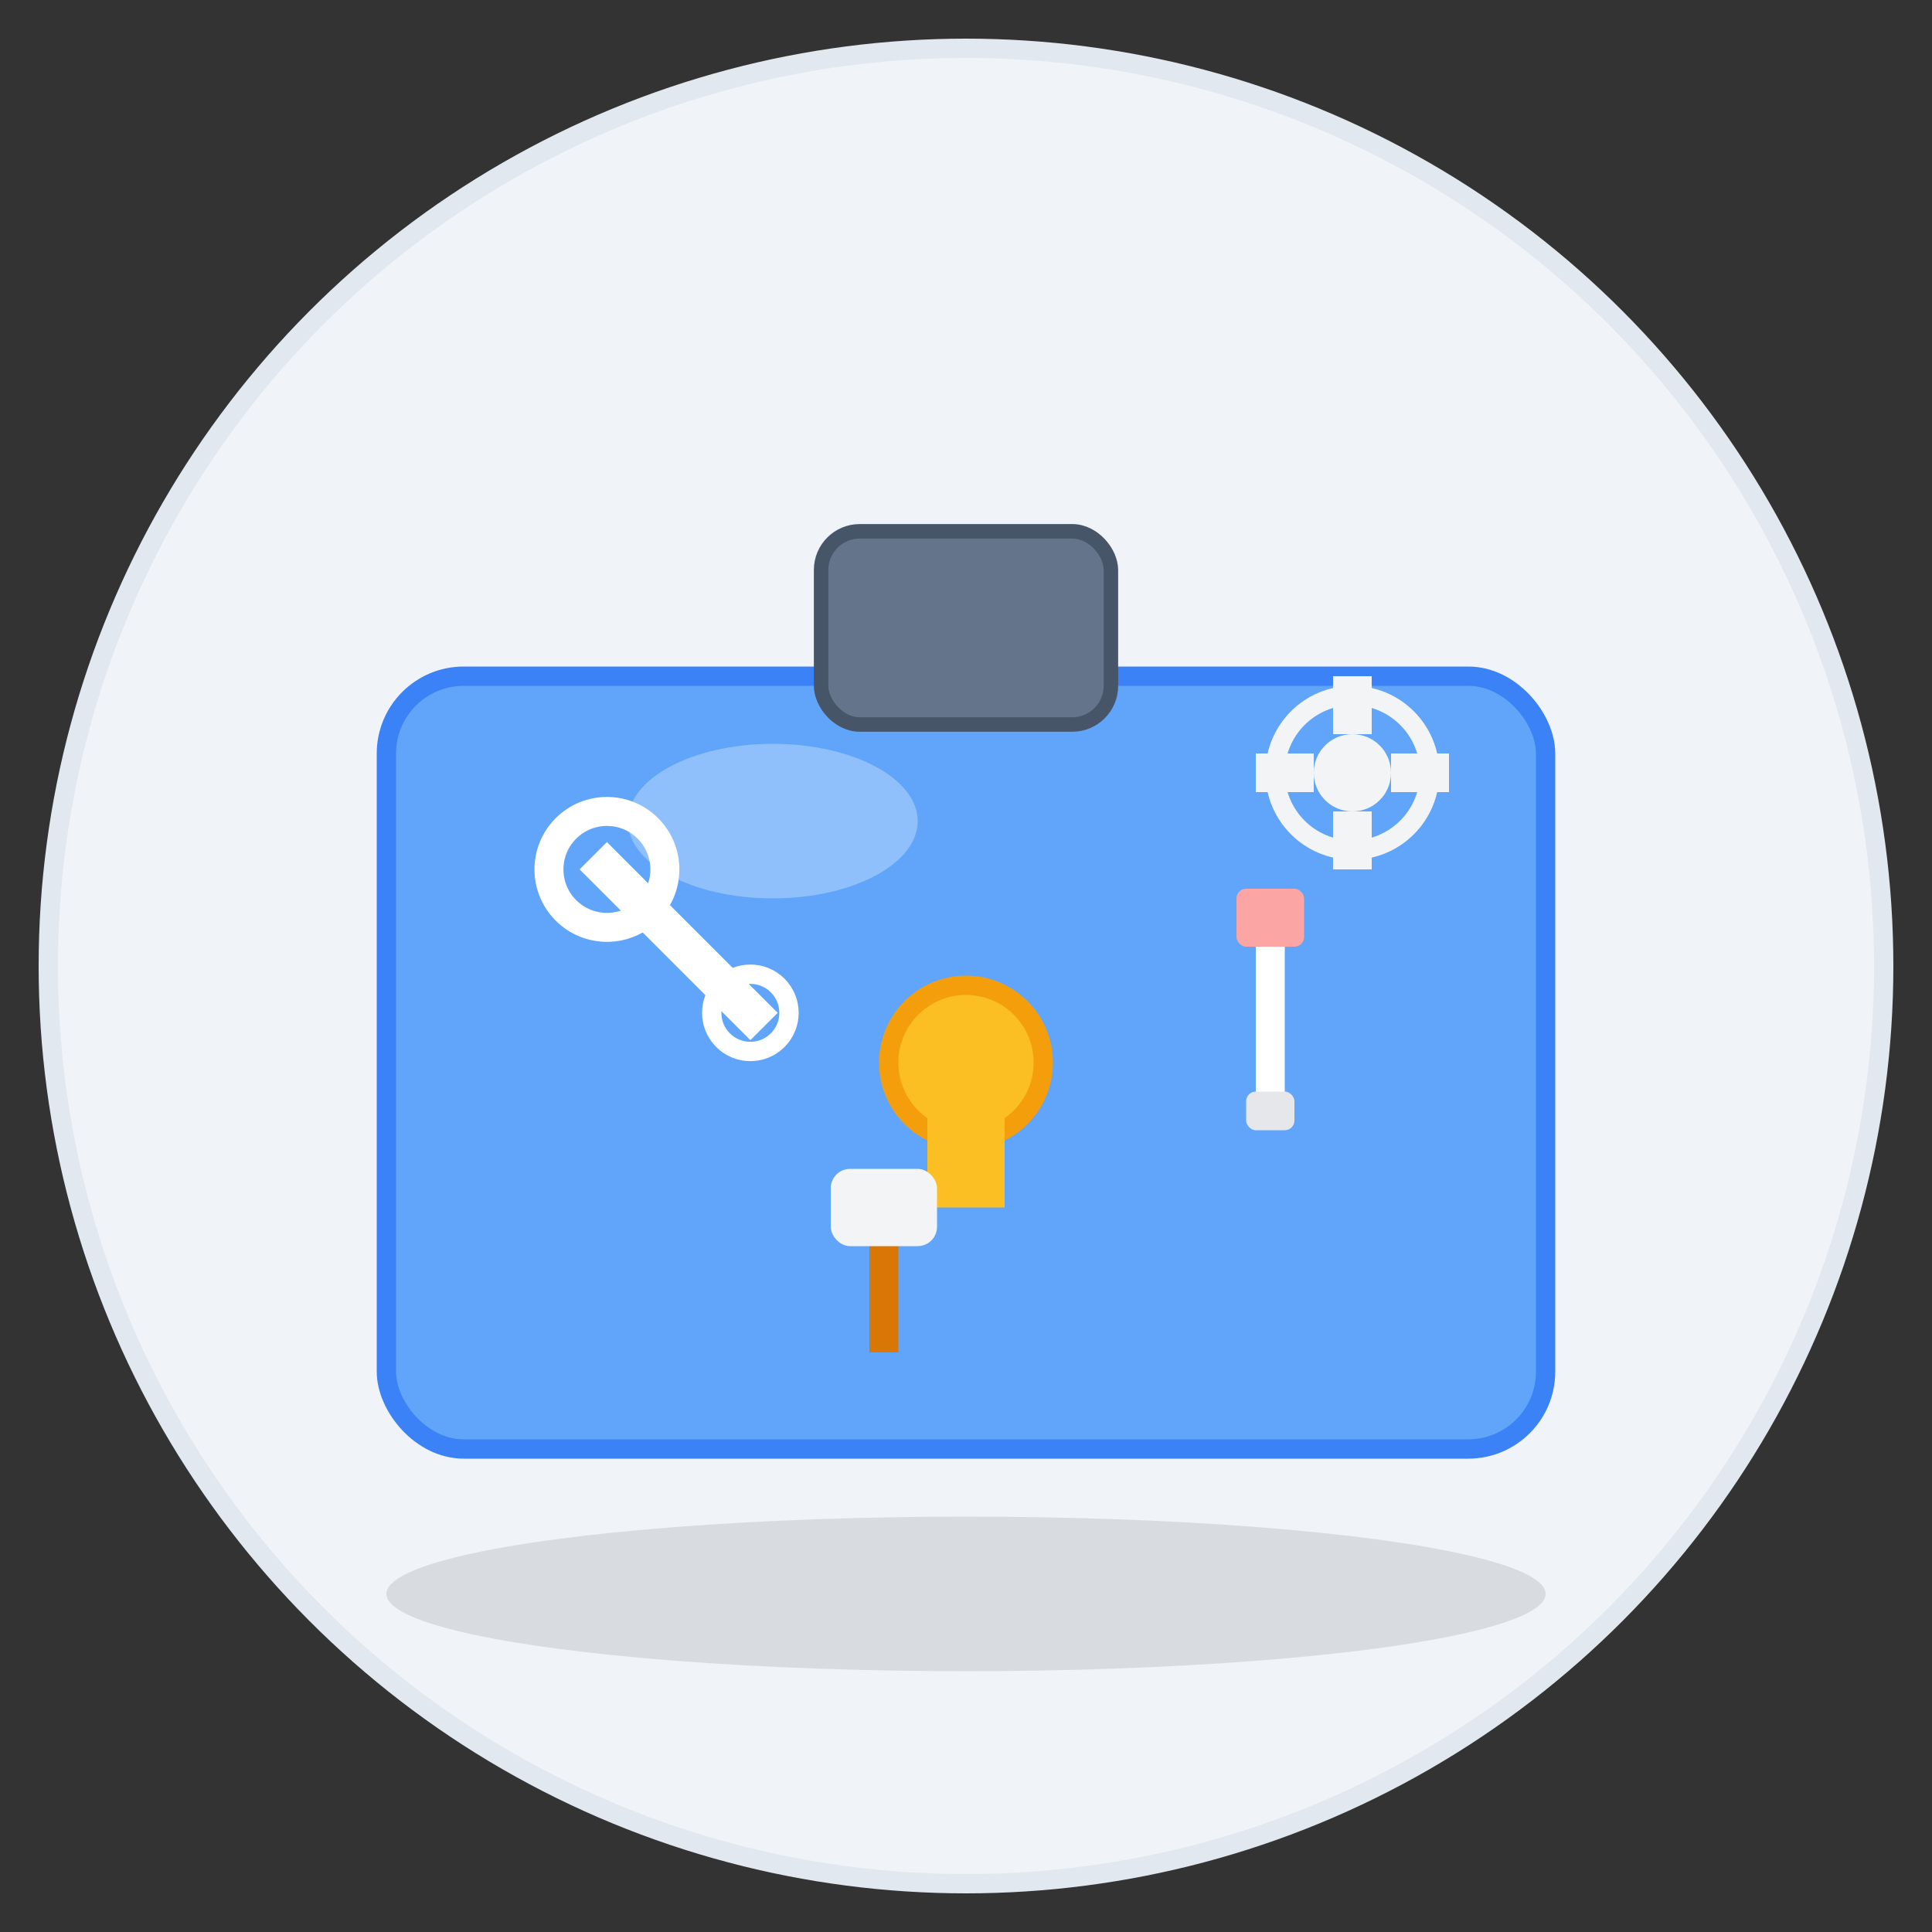
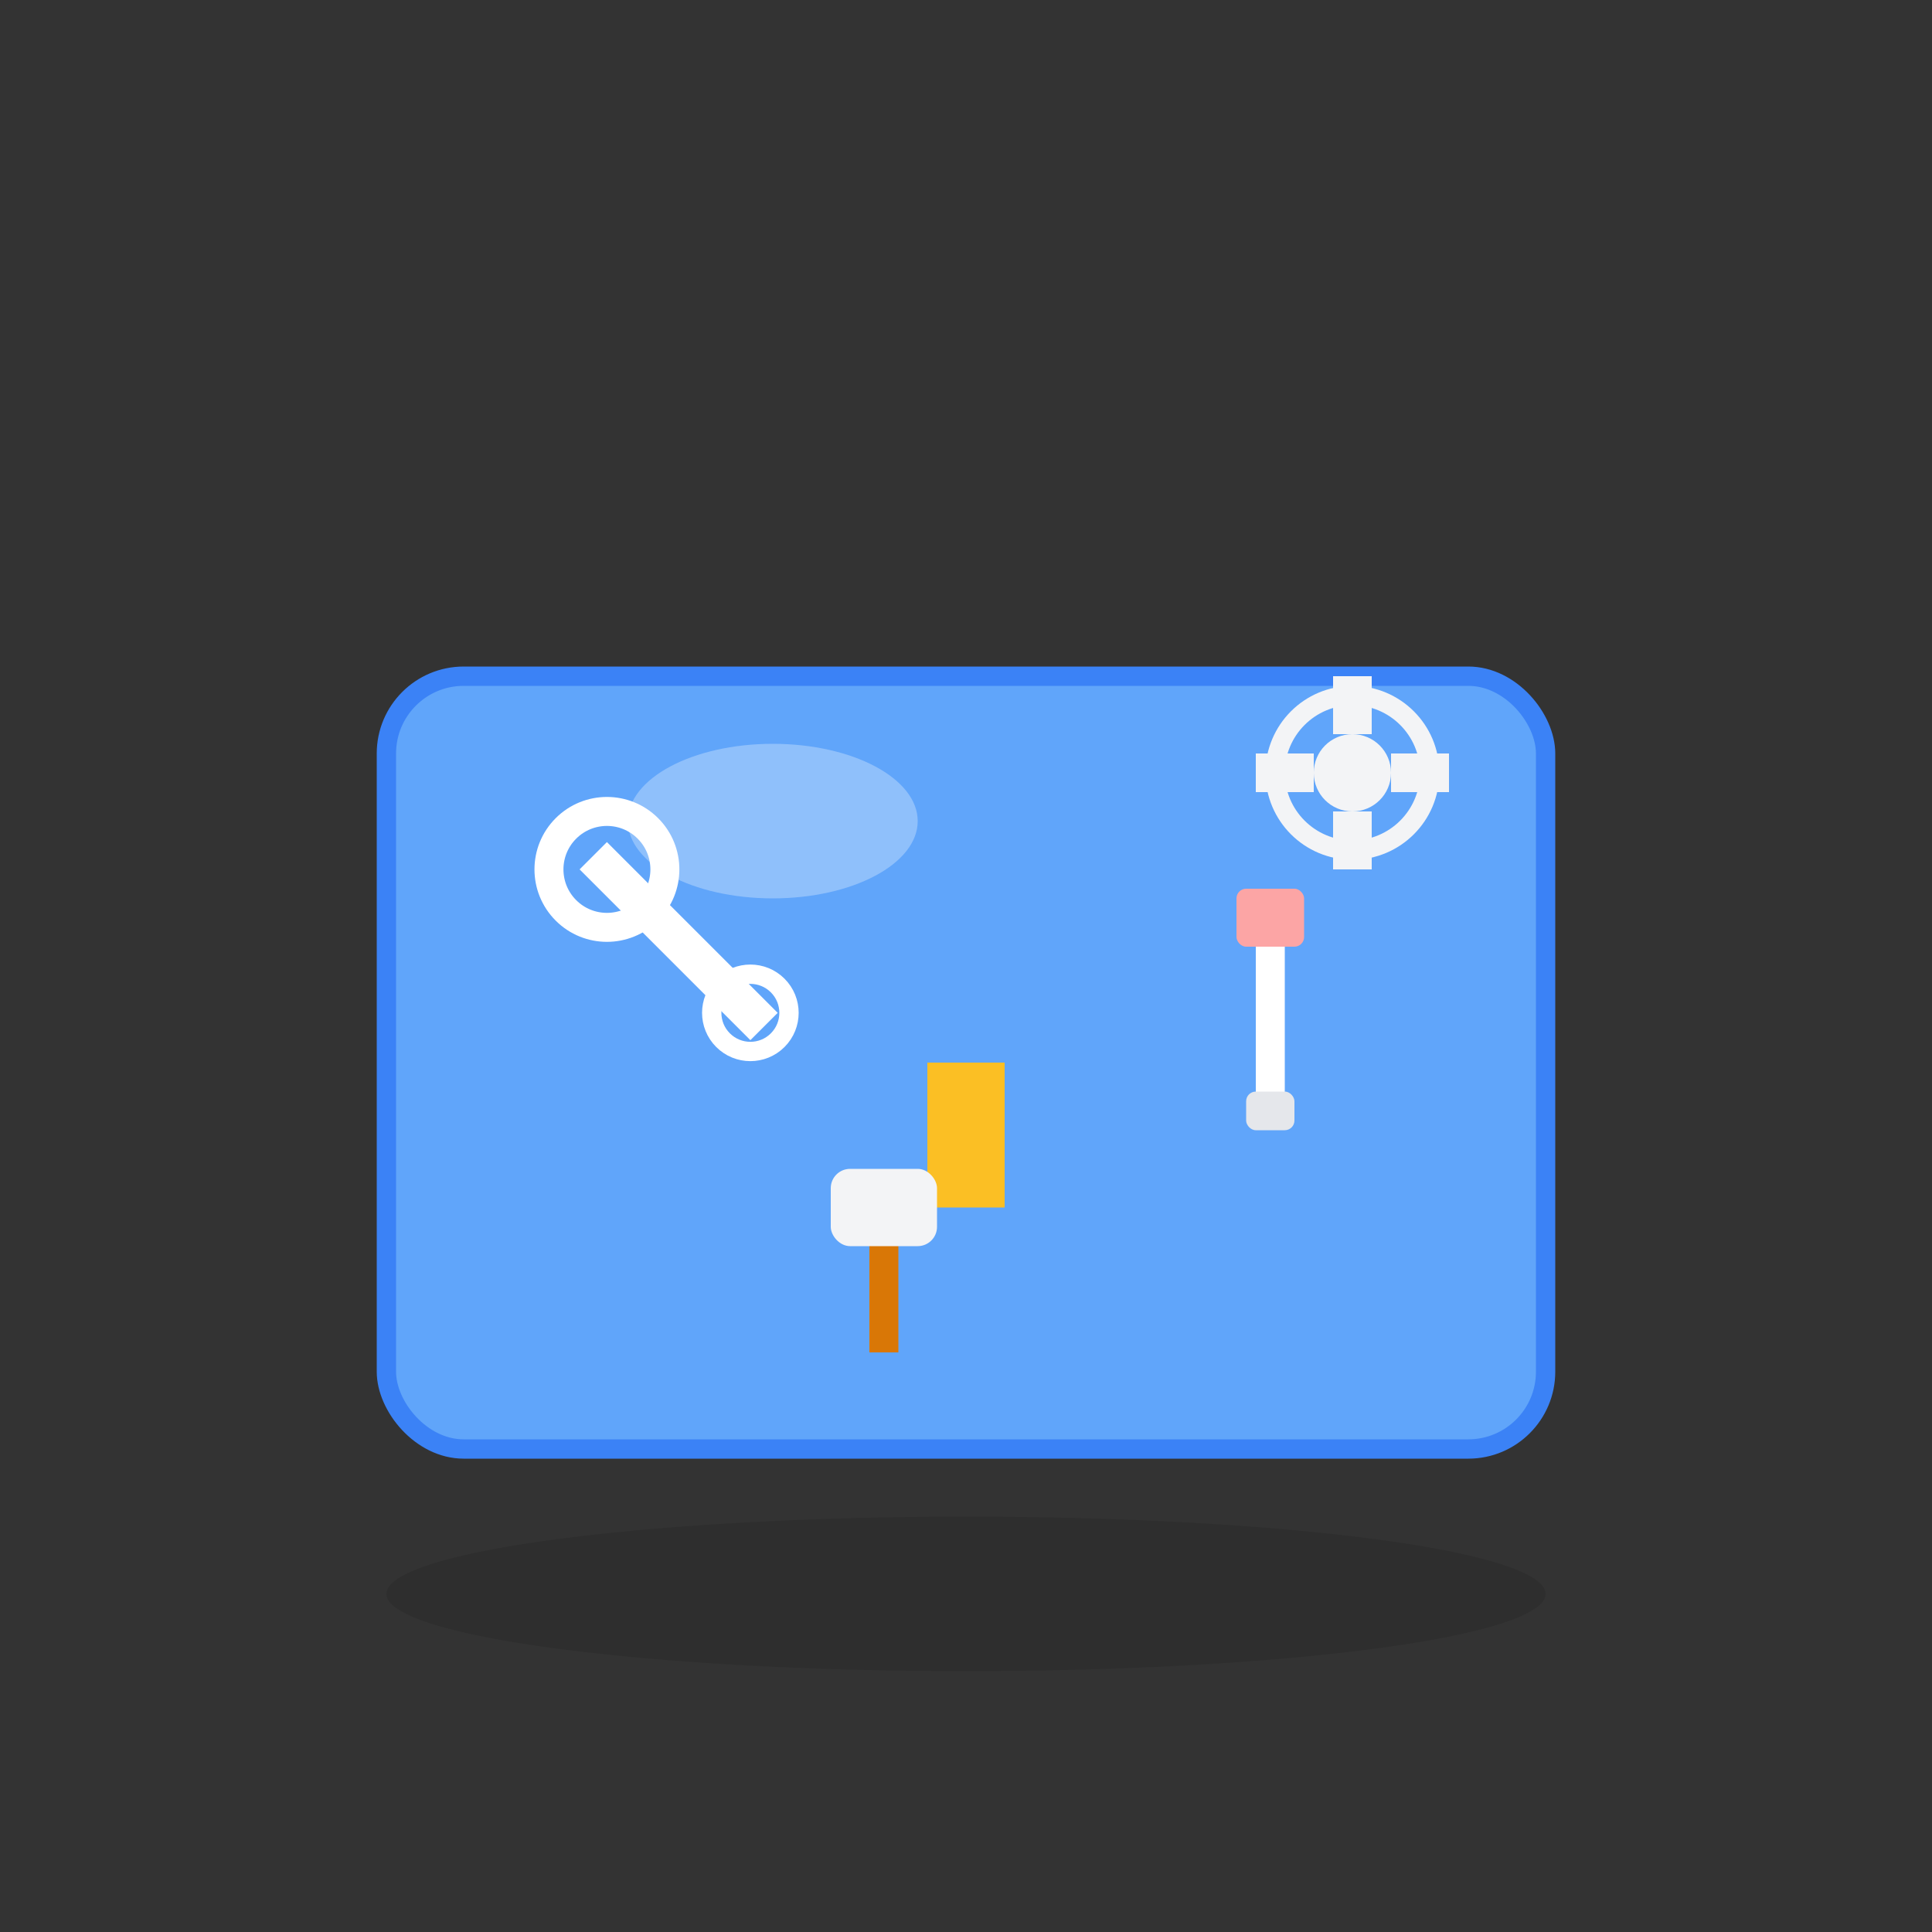
<svg xmlns="http://www.w3.org/2000/svg" viewBox="0 0 200 200" width="200" height="200">
  <rect x="0" y="0" width="200" height="200" fill="#333333" stroke="none" />
-   <circle cx="100" cy="100" r="95" fill="#f0f4f8" stroke="#e2e8f0" stroke-width="2" />
  <rect x="40" y="70" width="120" height="80" rx="8" fill="#60a5fa" stroke="#3b82f6" stroke-width="2" />
-   <rect x="85" y="55" width="30" height="20" rx="4" fill="#64748b" stroke="#475569" stroke-width="1.5" />
-   <circle cx="100" cy="110" r="8" fill="#fbbf24" stroke="#f59e0b" stroke-width="2" />
  <rect x="96" y="110" width="8" height="15" fill="#fbbf24" />
  <g transform="translate(60, 90) rotate(-45)">
    <rect x="0" y="0" width="4" height="25" fill="#ffffff" />
    <circle cx="2" cy="2" r="6" fill="none" stroke="#ffffff" stroke-width="3" />
    <circle cx="2" cy="23" r="4" fill="none" stroke="#ffffff" stroke-width="2" />
  </g>
  <g transform="translate(130, 95)">
    <rect x="0" y="0" width="3" height="20" fill="#ffffff" />
    <rect x="-2" y="-3" width="7" height="6" rx="1" fill="#fca5a5" />
    <rect x="-1" y="18" width="5" height="4" rx="1" fill="#e5e7eb" />
  </g>
  <g transform="translate(90, 125)">
    <rect x="0" y="0" width="3" height="15" fill="#d97706" />
    <rect x="-4" y="-4" width="11" height="8" rx="2" fill="#f3f4f6" />
  </g>
  <g transform="translate(140, 80)">
    <circle cx="0" cy="0" r="8" fill="none" stroke="#f3f4f6" stroke-width="2" />
    <circle cx="0" cy="0" r="4" fill="#f3f4f6" />
    <rect x="-2" y="-10" width="4" height="6" fill="#f3f4f6" />
    <rect x="-2" y="4" width="4" height="6" fill="#f3f4f6" />
    <rect x="-10" y="-2" width="6" height="4" fill="#f3f4f6" />
    <rect x="4" y="-2" width="6" height="4" fill="#f3f4f6" />
  </g>
  <ellipse cx="80" cy="85" rx="15" ry="8" fill="rgba(255,255,255,0.3)" />
  <ellipse cx="100" cy="165" rx="60" ry="8" fill="rgba(0,0,0,0.1)" />
</svg>